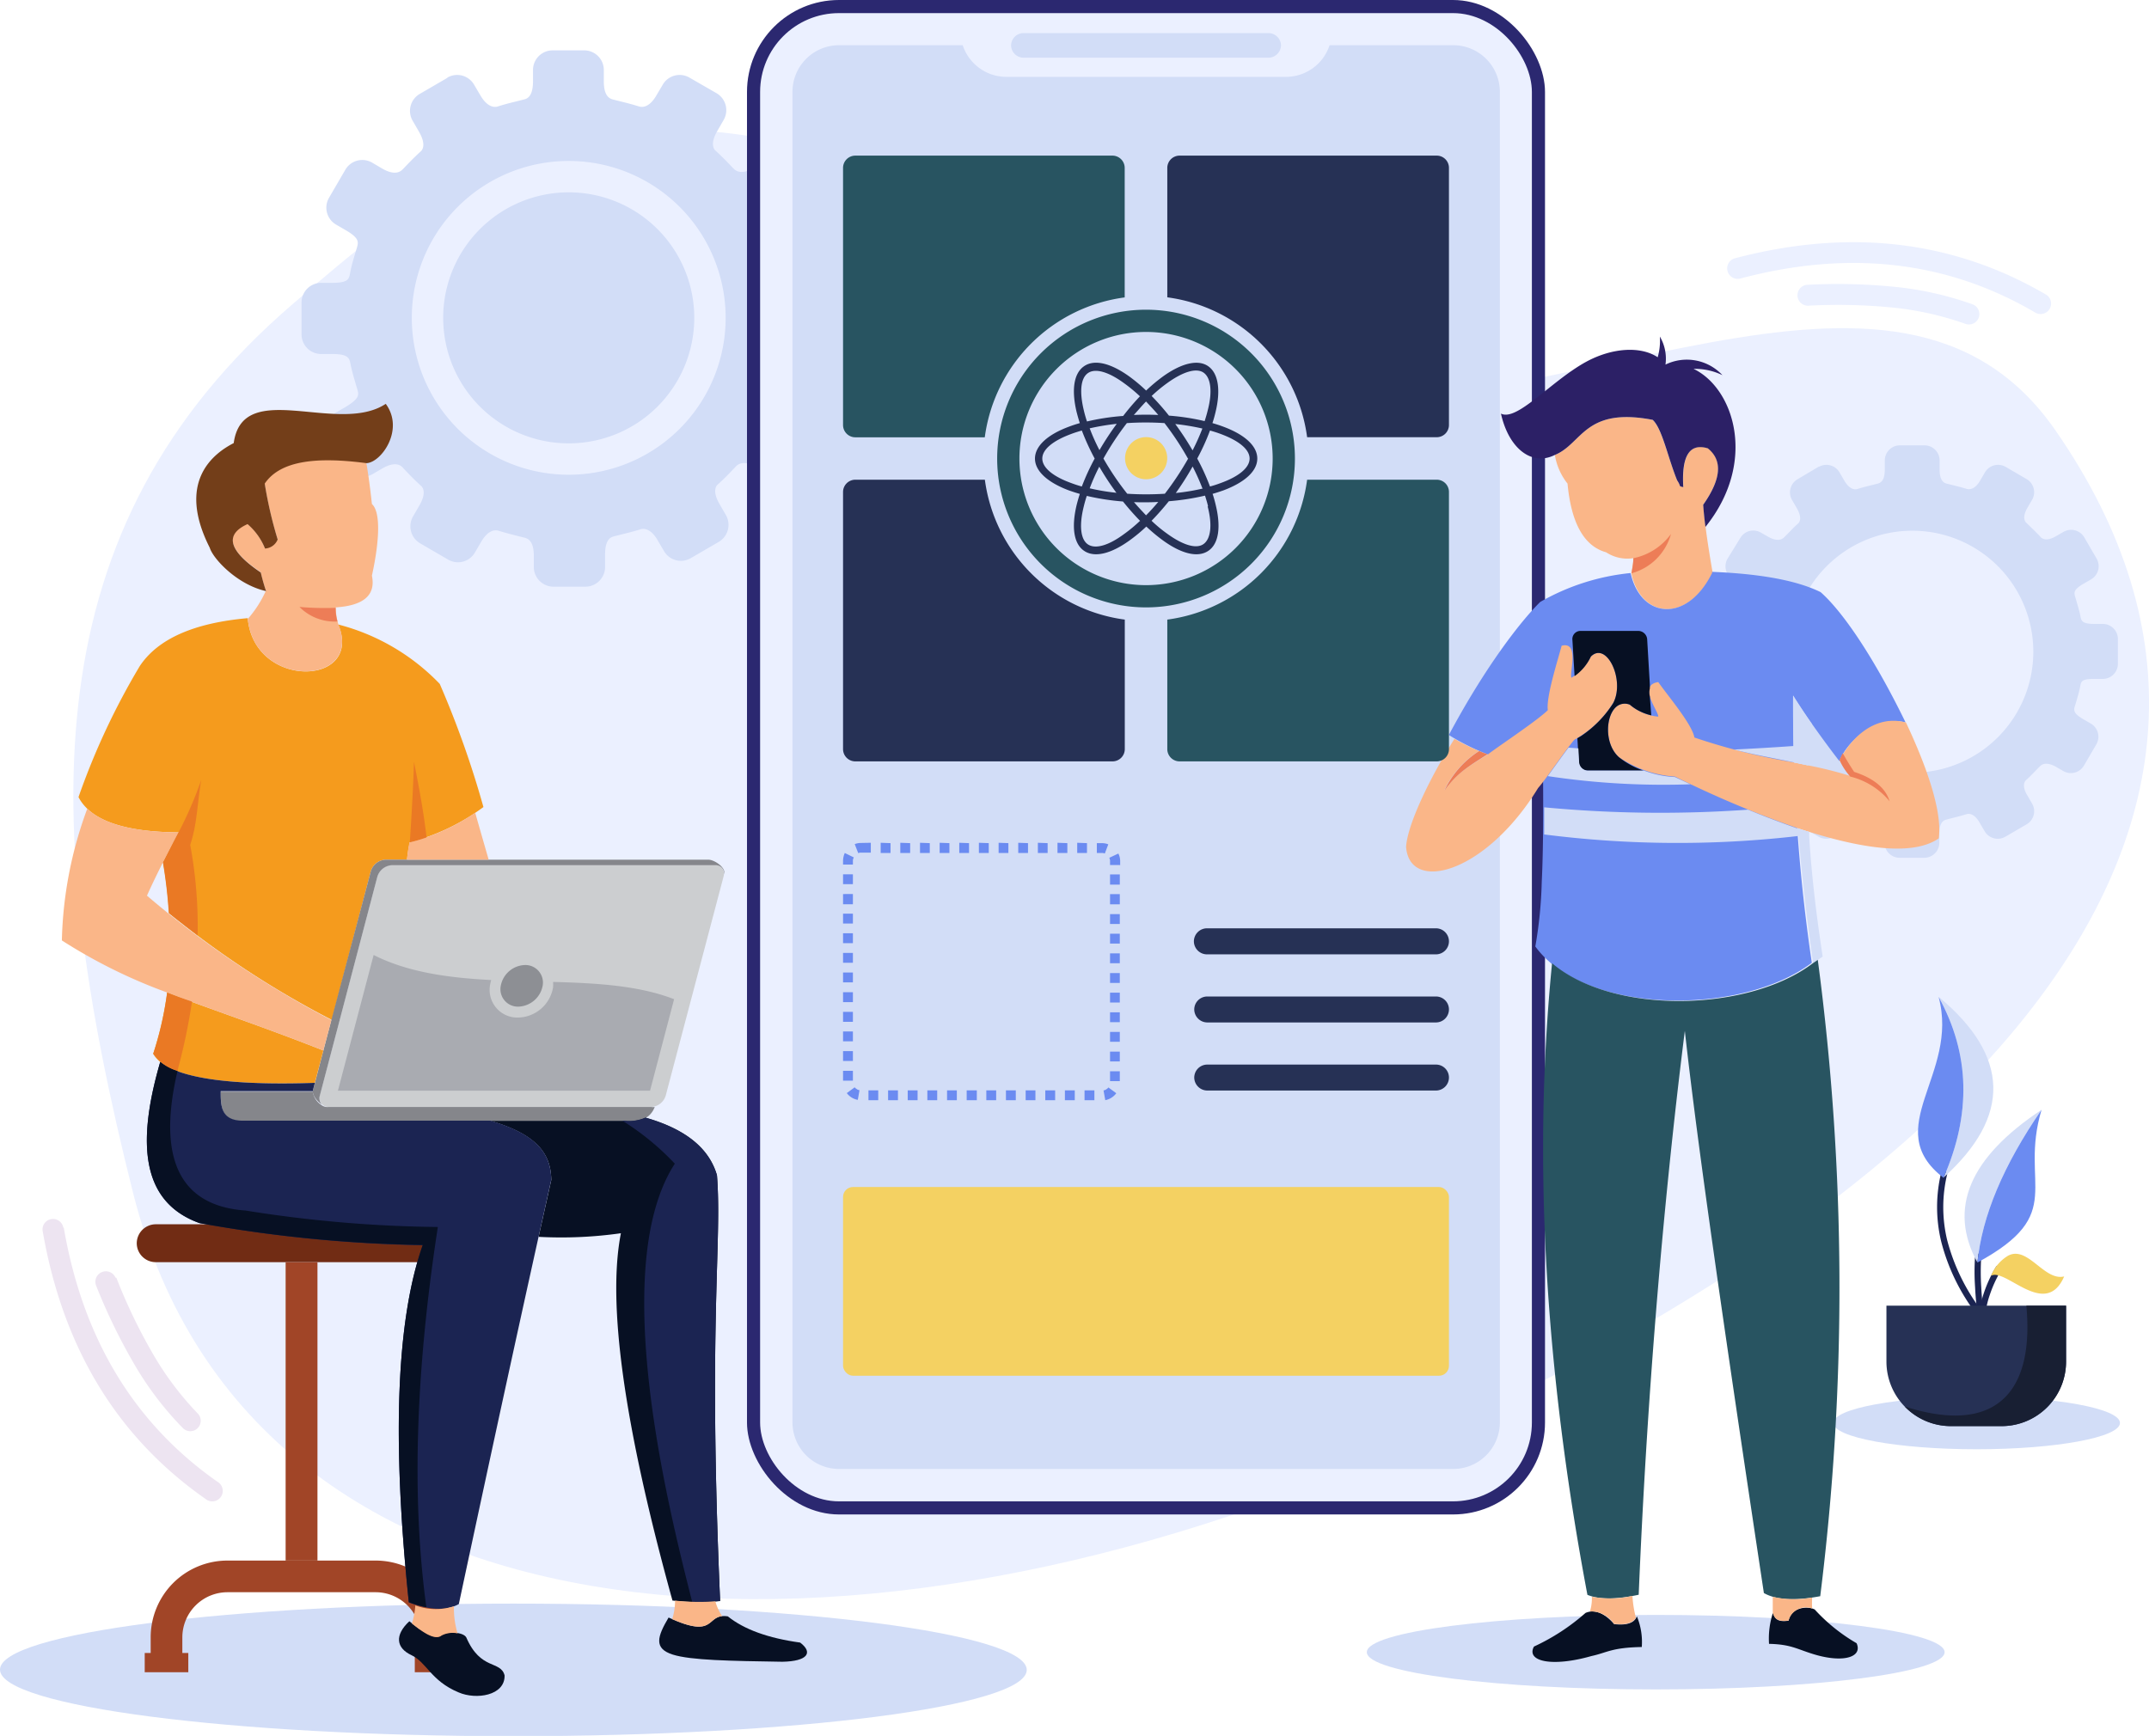
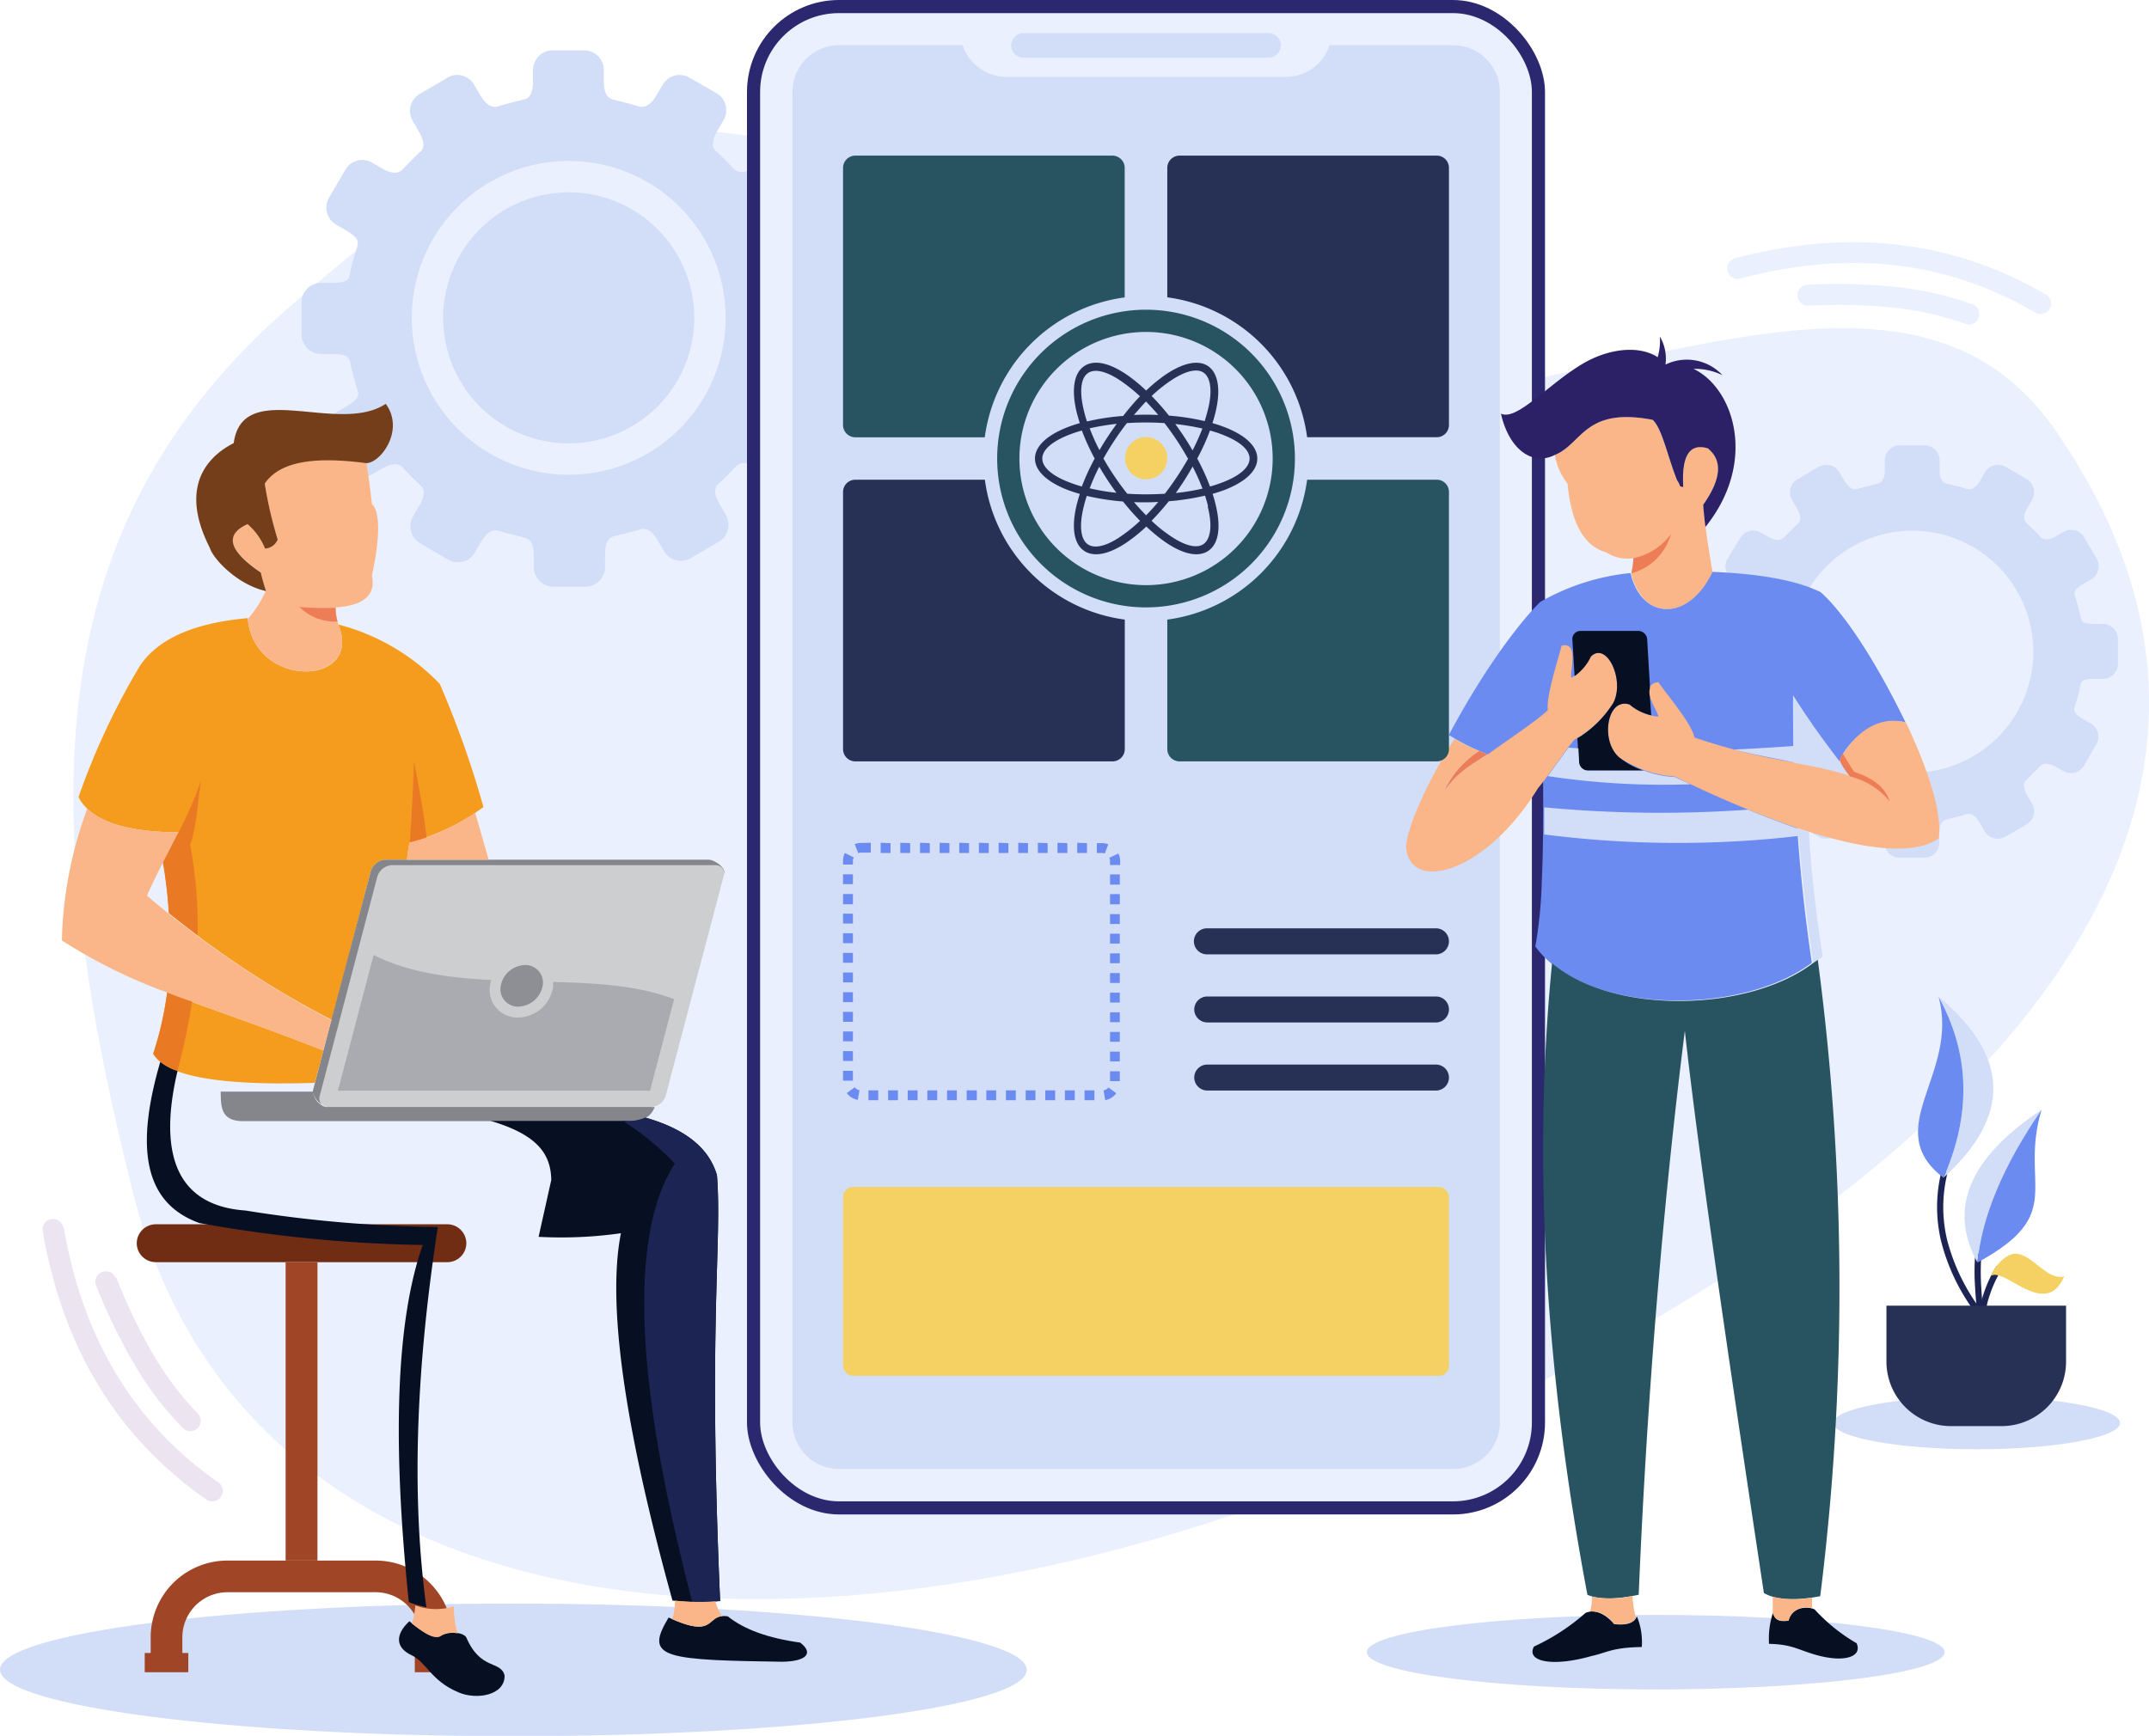
<svg xmlns="http://www.w3.org/2000/svg" viewBox="0 0 237.6 191.97">
  <defs>
    <style>.cls-1{fill:#d2ddf7;}.cls-1,.cls-11,.cls-12,.cls-13,.cls-14,.cls-15,.cls-16,.cls-17,.cls-18,.cls-19,.cls-2,.cls-20,.cls-21,.cls-22,.cls-23,.cls-25,.cls-3,.cls-4,.cls-5,.cls-6,.cls-7,.cls-8{fill-rule:evenodd;}.cls-10,.cls-2{fill:#ebf0ff;}.cls-3{fill:#ede4f1;}.cls-4{fill:#1b2452;}.cls-5{fill:#6b8bf1;}.cls-26,.cls-6{fill:#f4d162;}.cls-7{fill:#263155;}.cls-8{fill:#181f33;}.cls-9{fill:#2b2870;}.cls-11{fill:#fab688;}.cls-12{fill:#2c2066;}.cls-13{fill:#ed7d57;}.cls-14{fill:#071023;}.cls-15{fill:#285461;}.cls-16{fill:#ccced0;}.cls-17{fill:#f59b1d;}.cls-18{fill:#85868b;}.cls-19{fill:#a9abb1;}.cls-20{fill:#8d8f94;}.cls-21{fill:#733e19;}.cls-22{fill:#712c14;}.cls-23,.cls-24{fill:#a14527;}.cls-25{fill:#ea7924;}</style>
  </defs>
  <g id="Calque_2" data-name="Calque 2">
    <g id="Calque_1-2" data-name="Calque 1">
      <path class="cls-1" d="M56.76,192c31.26,0,56.76-3.29,56.76-7.33s-25.5-7.33-56.76-7.33S0,180.6,0,184.64,25.5,192,56.76,192Z" />
      <path class="cls-1" d="M183.06,186.83c17.59,0,31.94-1.85,31.94-4.12s-14.35-4.12-31.94-4.12-31.94,1.85-31.94,4.12S165.47,186.83,183.06,186.83Z" />
      <path class="cls-1" d="M218.54,160.27c8.73,0,15.85-1.31,15.85-2.91s-7.12-2.91-15.85-2.91-15.84,1.31-15.84,2.91S209.82,160.27,218.54,160.27Z" />
      <path class="cls-2" d="M85.73,15.55c18.51,3.63,33.69,26.82,52.08,28.88,34.78,3.9,71.77-22.38,89.46,3.18C258.33,92.46,215,133.24,155.48,160S28,184.6,14.71,131.91C4.31,90.56,3.5,58.43,32.39,33.6,45.22,22.58,59.11,10.34,85.73,15.55Z" />
      <path class="cls-1" d="M201.1,51.6,198.74,53a1.68,1.68,0,0,0-.61,2.29l.52.89c.61,1.06.35,1.53.16,1.71-.53.46-1,1-1.5,1.48-.15.15-.6.66-1.8,0l-.82-.47a1.66,1.66,0,0,0-2.28.6L191,61.79a1.68,1.68,0,0,0,.61,2.29l.81.47c1.13.65,1.1,1,1,1.46-.2.66-.41,1.31-.55,2s-.07,1-1.6,1h-.94a1.67,1.67,0,0,0-1.67,1.67v2.73a1.67,1.67,0,0,0,1.67,1.67h.94c1.53,0,1.47.43,1.6,1s.35,1.33.55,2c.14.48.17.81-1,1.47l-.81.47a1.68,1.68,0,0,0-.61,2.29l1.38,2.35a1.67,1.67,0,0,0,2.28.61l.82-.48c1.2-.7,1.65-.19,1.8,0,.49.51,1,1,1.5,1.49.19.17.45.65-.16,1.7l-.52.9a1.67,1.67,0,0,0,.61,2.28l2.36,1.37a1.67,1.67,0,0,0,2.28-.6l.52-.89c.62-1.07,1.23-1,1.49-1,.76.24,1.45.39,2.23.6.28.07.77.28.77,1.55v1a1.67,1.67,0,0,0,1.67,1.67h2.72a1.67,1.67,0,0,0,1.67-1.67v-1c0-1.27.49-1.48.77-1.55.78-.21,1.47-.36,2.23-.6.25-.08.87-.12,1.49,1l.52.89a1.68,1.68,0,0,0,2.29.6l2.35-1.37a1.67,1.67,0,0,0,.61-2.28l-.52-.9c-.62-1-.35-1.53-.16-1.7.53-.47,1-1,1.5-1.49.14-.15.6-.66,1.8,0l.82.48a1.68,1.68,0,0,0,2.29-.61l1.37-2.35a1.68,1.68,0,0,0-.61-2.29l-.81-.47c-1.13-.66-1.1-1-.95-1.47.19-.65.4-1.31.55-2s.06-1,1.59-1h.94a1.67,1.67,0,0,0,1.67-1.67V70.7A1.67,1.67,0,0,0,232.52,69h-.94c-1.53,0-1.47-.43-1.59-1s-.36-1.33-.55-2c-.15-.47-.18-.81.95-1.46l.81-.47a1.68,1.68,0,0,0,.61-2.29l-1.37-2.36a1.68,1.68,0,0,0-2.29-.6l-.82.47c-1.2.7-1.66.19-1.8,0-.49-.5-1-1-1.5-1.48-.19-.18-.46-.65.16-1.71l.52-.89A1.68,1.68,0,0,0,224.1,53l-2.35-1.37a1.68,1.68,0,0,0-2.29.61l-.52.89c-.62,1.07-1.24,1-1.49.94-.76-.24-1.45-.39-2.23-.59-.28-.08-.77-.28-.77-1.56v-1a1.67,1.67,0,0,0-1.67-1.67h-2.72a1.67,1.67,0,0,0-1.67,1.67v1c0,1.28-.49,1.48-.77,1.56-.78.2-1.47.35-2.23.59-.26.09-.87.13-1.49-.94l-.52-.89a1.67,1.67,0,0,0-2.28-.61Zm10.32,7.09a13.38,13.38,0,1,1-13.37,13.38A13.38,13.38,0,0,1,211.42,58.69Z" />
      <path class="cls-2" d="M192.39,30.81a1.16,1.16,0,0,1-.6-2.24q19-5,34.41,4a1.15,1.15,0,0,1-1.17,2Q210.45,26,192.39,30.81Zm7.46,3a61.56,61.56,0,0,1,9.28.19,34.42,34.42,0,0,1,8.16,1.81,1.15,1.15,0,1,0,.79-2.16,36.11,36.11,0,0,0-8.71-1.94,63.41,63.41,0,0,0-9.62-.21,1.16,1.16,0,0,0,.1,2.31Z" />
      <path class="cls-3" d="M7,135.76a1.16,1.16,0,0,0-1.34-.94,1.15,1.15,0,0,0-.94,1.33q3.35,19.36,18,29.61a1.16,1.16,0,1,0,1.33-1.89q-13.84-9.7-17-28.11Zm5.86,5.53a60.53,60.53,0,0,0,4,8.35,34.08,34.08,0,0,0,5,6.67,1.15,1.15,0,1,1-1.64,1.62,35.7,35.7,0,0,1-5.4-7.11,64.5,64.5,0,0,1-4.2-8.66,1.16,1.16,0,0,1,2.15-.87Z" />
      <path class="cls-1" d="M49.48,8.6l-3.06,1.78a2.17,2.17,0,0,0-.78,3l.67,1.16c.8,1.37.45,2,.2,2.21-.68.61-1.31,1.27-1.94,1.93-.19.19-.77.86-2.33-.05L41.17,18a2.17,2.17,0,0,0-3,.79l-1.78,3.06a2.17,2.17,0,0,0,.79,3l1.05.61c1.46.85,1.42,1.28,1.24,1.9-.25.85-.53,1.7-.71,2.58s-.09,1.34-2.08,1.34H35.51a2.17,2.17,0,0,0-2.17,2.17v3.53a2.17,2.17,0,0,0,2.17,2.17h1.21c2,0,1.91.56,2.08,1.34s.46,1.73.71,2.58c.18.61.22,1-1.24,1.9l-1.05.61a2.17,2.17,0,0,0-.79,3l1.78,3.06a2.16,2.16,0,0,0,3,.78l1.07-.62c1.56-.9,2.14-.24,2.33,0,.63.66,1.26,1.32,1.94,1.93.25.21.6.84-.2,2.2l-.67,1.16a2.18,2.18,0,0,0,.78,3l3.06,1.78a2.16,2.16,0,0,0,3-.79l.68-1.16c.81-1.39,1.6-1.33,1.94-1.22,1,.31,1.87.51,2.88.77.36.1,1,.36,1,2v1.24a2.18,2.18,0,0,0,2.17,2.17h3.54a2.18,2.18,0,0,0,2.17-2.17V61.31c0-1.66.63-1.92,1-2,1-.26,1.91-.46,2.89-.77.33-.11,1.13-.17,1.93,1.22l.68,1.16a2.16,2.16,0,0,0,3,.79l3.06-1.78a2.18,2.18,0,0,0,.78-3l-.67-1.16c-.8-1.36-.45-2-.2-2.2.68-.61,1.31-1.27,1.94-1.93.18-.2.78-.86,2.33,0l1.07.62a2.16,2.16,0,0,0,3-.78l1.78-3.06a2.16,2.16,0,0,0-.79-3l-1-.61c-1.46-.85-1.42-1.29-1.24-1.9.26-.85.53-1.7.71-2.58S87,39.08,89,39.08h1.21a2.17,2.17,0,0,0,2.17-2.17V33.38a2.17,2.17,0,0,0-2.17-2.17H89c-2,0-1.91-.56-2.08-1.34s-.45-1.73-.71-2.58c-.18-.62-.22-1.05,1.24-1.9l1-.61a2.16,2.16,0,0,0,.79-3l-1.78-3.06a2.17,2.17,0,0,0-3-.79l-1.07.62c-1.55.91-2.15.24-2.33.05-.63-.66-1.26-1.32-1.94-1.93-.25-.22-.6-.84.2-2.21l.67-1.16a2.17,2.17,0,0,0-.78-3L76.26,8.6a2.16,2.16,0,0,0-3,.79l-.68,1.15c-.8,1.39-1.6,1.34-1.93,1.23-1-.31-1.88-.51-2.89-.77-.36-.1-1-.36-1-2V7.74a2.17,2.17,0,0,0-2.17-2.17H61.1a2.17,2.17,0,0,0-2.17,2.17V9c0,1.66-.63,1.92-1,2-1,.26-1.91.46-2.88.77-.34.11-1.13.16-1.94-1.23l-.68-1.15a2.16,2.16,0,0,0-3-.79ZM62.87,21.27A13.88,13.88,0,1,1,49,35.14,13.88,13.88,0,0,1,62.87,21.27Zm0-3.47A17.35,17.35,0,1,1,45.53,35.14,17.34,17.34,0,0,1,62.87,17.8Z" />
      <path class="cls-4" d="M215.29,129.84a.34.34,0,0,0-.26-.41.35.35,0,0,0-.41.26,16.23,16.23,0,0,0,0,7.59,22.43,22.43,0,0,0,3.95,8.11.34.34,0,0,0,.55-.4,22.12,22.12,0,0,1-3.84-7.87A15.58,15.58,0,0,1,215.29,129.84Z" />
      <path class="cls-1" d="M214.88,130.23q4.65-10.56-.54-20Q226.16,120.06,214.88,130.23Z" />
      <path class="cls-5" d="M214.34,110.25q5.19,9.42.54,20C207.76,124.77,216.66,118.83,214.34,110.25Z" />
      <path class="cls-4" d="M219.05,139a.34.34,0,0,0-.31-.37.34.34,0,0,0-.37.31,24.46,24.46,0,0,0,0,3.39,38,38,0,0,0,.38,3.79.36.36,0,0,0,.39.29.35.35,0,0,0,.29-.39,36.39,36.39,0,0,1-.38-3.72A26.57,26.57,0,0,1,219.05,139Z" />
      <path class="cls-1" d="M218.63,139.62q-4.9-8.94,7.09-16.89Q219.38,131.94,218.63,139.62Z" />
      <path class="cls-5" d="M218.63,139.62q.75-7.68,7.09-16.89C223.21,131.09,228.66,134.18,218.63,139.62Z" />
      <path class="cls-4" d="M218.81,145.77a.34.34,0,0,0,.68,0,9,9,0,0,1,.5-2.55,13.56,13.56,0,0,1,1.26-2.74.33.33,0,0,0-.1-.47.34.34,0,0,0-.48.11,14.13,14.13,0,0,0-1.33,2.88A9.94,9.94,0,0,0,218.81,145.77Z" />
      <path class="cls-6" d="M228.22,141.16c-2.06,4.76-6.49-1-8.08-.07a4.5,4.5,0,0,1,1.89-2.23C224.21,137.72,226,141.69,228.22,141.16Z" />
      <path class="cls-7" d="M208.57,144.39v6.2a7.14,7.14,0,0,0,7.12,7.12h5.63a7.13,7.13,0,0,0,7.11-7.12v-6.2Z" />
-       <path class="cls-8" d="M210.59,155.54c9.71,3.12,14.38-1.17,13.45-11.15h4.39v6.2a7.13,7.13,0,0,1-7.11,7.12h-5.63A7.06,7.06,0,0,1,210.59,155.54Z" />
      <rect class="cls-9" x="82.59" width="88.23" height="167.48" rx="10.17" />
      <rect class="cls-10" x="84.04" y="1.45" width="85.33" height="164.58" rx="8.72" />
      <path class="cls-1" d="M92.76,5h13.68a5.09,5.09,0,0,0,4.81,3.5h30.92A5.07,5.07,0,0,0,147,5h13.69a5.16,5.16,0,0,1,5.14,5.14V157.31a5.16,5.16,0,0,1-5.14,5.14H92.76a5.15,5.15,0,0,1-5.14-5.14V10.17A5.15,5.15,0,0,1,92.76,5Z" />
      <path class="cls-1" d="M113.17,3.66h27.07A1.39,1.39,0,0,1,141.63,5h0a1.39,1.39,0,0,1-1.39,1.38H113.17A1.38,1.38,0,0,1,111.79,5h0A1.38,1.38,0,0,1,113.17,3.66Z" />
      <path class="cls-11" d="M185.43,53.12c-1.05-2.59-1.64-5.64-2.7-6.69-7.56-1.45-7.77,2.65-10.82,3.88a6.85,6.85,0,0,0,1.4,3.17c.41,4.38,1.83,6.92,4.27,7.6a4.3,4.3,0,0,0,3,.65c0,.57-.12,1.12-.21,1.67h0c1,4.81,5.85,5.56,8.7.48q.15-.26.27-.51a.59.59,0,0,0,0-.13h0c-.33-1.9-.59-3.55-.77-5-.12-.92-.2-1.74-.25-2.45,2-2.84,2.17-4.91.51-6.24q-3-.91-2.71,4.29C185.52,53.73,185.93,53.86,185.43,53.12Z" />
      <path class="cls-12" d="M171.91,50.31c3.05-1.23,3.26-5.33,10.82-3.88,1.06,1,1.65,4.1,2.7,6.69.5.74.09.61.68.75q-.31-5.2,2.71-4.29c1.66,1.33,1.49,3.4-.51,6.24.05.71.13,1.53.25,2.45,5.77-7.17,3.17-15.34-1.32-17.48a7,7,0,0,1,3.2.7,5.38,5.38,0,0,0-6.3-1.17,4.81,4.81,0,0,0-.62-3.1,6.7,6.7,0,0,1-.24,2.29c-1.83-1.23-5-1.11-8,.55-3.87,2.16-7.55,6.57-9.33,5.68C166.8,49.58,169.35,51.6,171.91,50.31Z" />
      <path class="cls-5" d="M198.25,76.92c.68,1.08,1.41,2.18,2.21,3.31s1.86,2.59,2.9,3.93c1.07-2.54,4.41-5.06,7.33-4.26-3.55-7.3-7-12.31-9.4-14.42q-3.91-1.92-12-2.24a.59.59,0,0,1,0,.13c-2.8,5.63-7.92,5-9,0a25,25,0,0,0-10,3.2c-2.23,2.2-6.15,7.3-10.1,14.71a24.47,24.47,0,0,0,7,3c1.33-1.7,2.22-3,3.34-4.73.13,8.1.13,14-.07,18a47.81,47.81,0,0,1-.71,7.12c5.47,7.54,22.74,7.73,30.57,1.8A192.34,192.34,0,0,1,198.25,76.92Z" />
      <path class="cls-11" d="M198,84.25a69.17,69.17,0,0,1-10.66-2.69c-.26-1.46-2.83-4.48-4-6.13-2.33.34.06,3.25,0,3.82a5.67,5.67,0,0,1-3.14-1.32c-2.45-.9-3.34,3.91-1.2,5.81a12.37,12.37,0,0,0,6.19,2.14,113.91,113.91,0,0,0,13.37,5.64c.53.18,1,.34,1.53.49q10.53,3.27,14.26.71c.55-3.72-2.49-10.41-3.62-12.82-4-1.07-6.65,2.7-7.3,4.16a7.26,7.26,0,0,0,1.11,1.74A43.82,43.82,0,0,0,200,84.66Z" />
      <path class="cls-11" d="M164.49,83.44c1-.79,5.4-3.69,6.64-4.9-.19-1.45,1-5.18,1.53-7.13,2-.52.84,3,1.08,3.54a5.49,5.49,0,0,0,2.15-2.34c1.71-1.71,3.73,2.46,2.54,5a11.56,11.56,0,0,1-4.37,4.2c-1,1.17-3.14,4.37-4,5.33-5.82,9.5-14.22,11.67-14.6,6.51.17-2.62,2.84-8,5.35-11.94a23.61,23.61,0,0,0,2.71,1.34,10.49,10.49,0,0,0-3.84,4.35C161.12,85.51,162.17,84.87,164.49,83.44Z" />
      <path class="cls-13" d="M205,85.36q-.7-1.06-1.26-2.07a6.86,6.86,0,0,0-.35.78,7.19,7.19,0,0,0,1.18,1.81,8.15,8.15,0,0,1,4.35,2.73q-.66-2.19-3.92-3.25Zm-41.45-2.31a10.49,10.49,0,0,0-3.84,4.35c1.41-1.89,2.46-2.53,4.78-4C164.18,83.32,163.86,83.19,163.55,83.05Z" />
      <path class="cls-1" d="M199.88,84.64a39,39,0,0,1,.45-4.58c-.75-1.07-1.44-2.12-2.08-3.14,0,2.44,0,4.91.1,7.4l1.53.32Zm1.64,21.14Q200.33,98,200,92c-.39-.12-.8-.25-1.2-.39.37,4.9.94,9.88,1.67,14.92Z" />
      <path class="cls-14" d="M175.89,72.61c1.71-1.71,3.73,2.46,2.54,5a1.41,1.41,0,0,1-.13.24,12.31,12.31,0,0,1-3.5,3.55l-.4.24.15,2.58a1,1,0,0,0,1,1h6.17A9,9,0,0,1,179,83.74c-1.69-1.5-1.49-4.79-.15-5.69a1.46,1.46,0,0,1,1.35-.12,5.16,5.16,0,0,0,1.05.7,5.85,5.85,0,0,0,1.32.48L182.41,77a1.79,1.79,0,0,1,0-.85l0-.48-.29-4.9a1,1,0,0,0-1-1h-6.36a.9.9,0,0,0-.91,1l.24,4A5.44,5.44,0,0,0,175.89,72.61Z" />
      <path class="cls-15" d="M181.18,176.36c.86-20.81,2.6-42.48,5.1-62.36,1.4,12.63,4.35,33.06,8.74,62.17,1.34.77,3.42.88,6.23.35a275.2,275.2,0,0,0-.27-70.37l-.54.37c-7.13,5.41-22.09,5.73-28.84,0q-3.19,32.2,3.91,69.85Q177.43,177.16,181.18,176.36Z" />
      <path class="cls-14" d="M195.59,181.79c2.59.06,3.15.65,5.29,1.25,3.05.84,5.06.18,4.39-1.32a19.41,19.41,0,0,1-4.63-3.73c-.83-.43-2.61-.23-2.88,1.24-1.13.16-1.51-.13-1.74-.87a9.18,9.18,0,0,0-.43,3.43Zm-14.07.35c-3.35.06-3.81.62-5.57,1-4.35,1.24-7.25.6-6.35-1.05a23.45,23.45,0,0,0,5.7-3.72c1-.43,2.08,0,3.17,1.24,1.4.16,2.23-.13,2.51-.86A7.42,7.42,0,0,1,181.52,182.14Z" />
      <path class="cls-11" d="M176,176.58a4.74,4.74,0,0,1-.21,1.62,3.09,3.09,0,0,1,2.65,1.38c1.27.15,2.08-.08,2.43-.68a12,12,0,0,1-.38-2.41,11.05,11.05,0,0,1-4.49.09Zm20,0c0,.63,0,1.22,0,1.77.23.74.61,1,1.74.87a2,2,0,0,1,2.62-1.34,9.88,9.88,0,0,1,0-1.21A10.82,10.82,0,0,1,196,176.59Z" />
      <path class="cls-13" d="M184.75,59.05a6.83,6.83,0,0,1-4.16,2.68c0,.57-.12,1.12-.21,1.67A6.22,6.22,0,0,0,184.75,59.05Z" />
      <path class="cls-1" d="M198.83,92.45a116.31,116.31,0,0,1-28.1-.17c0-.94,0-1.93,0-3a136.79,136.79,0,0,0,22.54.26c1.76.73,3.43,1.36,5.24,2l.25.08v0L200,92l0,.33Z" />
      <path class="cls-1" d="M187,86.73a86,86,0,0,1-15.87-.9c.72-1,1.59-2.22,2.29-3.15l1.09.08.08,1.46a1,1,0,0,0,1,1h6.17l.29.1a10.81,10.81,0,0,0,3.13.61l1.81.85ZM198.3,82.5l1.74-.13q-.07.72-.12,1.47c0,.3,0,.57,0,.8l-1.53-.32-.33-.07c-2.25-.47-4.11-.79-6.35-1.36Q194.88,82.74,198.3,82.5Z" />
      <path class="cls-14" d="M86.5,183.77c-5.79-.09-10.11-.16-12.11-.79-2.15-.68-1.71-2-.47-4.1,5.45,2.51,4-.51,6.55-.13,1.79,1.44,4.45,2.41,8,2.9C89.92,182.75,89.31,183.72,86.5,183.77Z" />
      <path class="cls-16" d="M79.07,95.65H43.33a1.78,1.78,0,0,0-1.61,1.28l-6.36,24.21a1,1,0,0,0,1,1.28H72a1.77,1.77,0,0,0,1.61-1.28L80,96.93A1,1,0,0,0,79.07,95.65Z" />
      <path class="cls-17" d="M41,96.35l-4.31,16.44a102.6,102.6,0,0,1-18-11.8,52.47,52.47,0,0,0-.65-5.6c.52-1,1.1-2.16,1.73-3.34Q10.67,92,8.68,88.15a78.91,78.91,0,0,1,6.78-14.5q3-4.5,11.93-5.29c.69,7.94,12.87,7.54,10,.7a23.8,23.8,0,0,1,11.23,6.57,105.75,105.75,0,0,1,4.83,13.62,23.72,23.72,0,0,1-8.15,3.9A18.12,18.12,0,0,0,45,95.07H42.57A1.8,1.8,0,0,0,41,96.35Z" />
      <path class="cls-18" d="M36.64,112.79,41,96.35a1.8,1.8,0,0,1,1.62-1.28H78.31c.7,0,2,.91,1.75,1.61a.94.94,0,0,0-1-1H43.33a1.78,1.78,0,0,0-1.61,1.28l-6.36,24.21a1,1,0,0,0,.25,1c-.58-.38-1.14-1.12-1-1.62Z" />
      <path class="cls-18" d="M36.31,122.42H72a1.31,1.31,0,0,0,.39,0c-.71,1.84-2.64,1.57-3.4,1.56H26.67c-2.3-.09-2.24-1.71-2.27-3.26H34.58a2.13,2.13,0,0,0,1,1.51A1.06,1.06,0,0,0,36.31,122.42Z" />
      <path class="cls-19" d="M41.31,105.61c3.83,1.94,8.36,2.53,13,2.77a4.7,4.7,0,0,0-.12.51,3.06,3.06,0,0,0,3.07,3.64,4,4,0,0,0,3.89-3.35,3.81,3.81,0,0,0,0-.59c4.84.13,9.51.4,13.38,1.91l-2.66,10.12H37.36Z" />
      <path class="cls-20" d="M58.05,106.72A2.81,2.81,0,0,0,55.37,109a1.93,1.93,0,0,0,2,2.32A2.83,2.83,0,0,0,60,109,1.94,1.94,0,0,0,58.05,106.72Z" />
      <path class="cls-17" d="M16.94,116.53a37.84,37.84,0,0,0,1.54-6.77c4.81,1.87,10.31,3.66,17.27,6.41l-.94,3.58Q19,120.26,16.94,116.53Z" />
      <path class="cls-11" d="M35.75,116.17c-7-2.75-12.46-4.54-17.27-6.41A58.72,58.72,0,0,1,6.84,104,44.65,44.65,0,0,1,9.65,89.43Q12.34,92,19.74,92.05c-1.43,2.7-2.6,5-3.49,7a108.43,108.43,0,0,0,20.39,13.76Z" />
      <path class="cls-11" d="M52.54,89.88q.8,2.81,1.49,5.19H45a18.12,18.12,0,0,1,.27-1.92A22.63,22.63,0,0,0,52.54,89.88Z" />
      <path class="cls-14" d="M74.35,177q-8-28.92-5.7-40.62a46.93,46.93,0,0,1-9.1.4c.46-2.08.93-4.17,1.4-6.29-.05-2.87-1.52-5-6.73-6.54H69a4.49,4.49,0,0,0,2.37-.34c4.77,1.36,7.1,3.62,7.9,6.37.58,7.56-1,16.17.35,47.08A24.84,24.84,0,0,1,74.35,177Z" />
      <path class="cls-4" d="M68.8,123.93H69a4.48,4.48,0,0,0,2.37-.34c4.77,1.36,7.1,3.62,7.9,6.37.58,7.56-1,16.17.35,47.08a24.06,24.06,0,0,1-3.09.1c-2.74-10.74-9.28-37.09-1.92-48.45A28.89,28.89,0,0,0,68.8,123.93Z" />
      <path class="cls-11" d="M27.4,68.44a12.25,12.25,0,0,0,2-3.12c-.19-.54-.39-1.23-.59-2.06q-5.32-3.61-1.46-5.35a7,7,0,0,1,1.93,2.7,1.59,1.59,0,0,0,1.4-1,46.42,46.42,0,0,1-1.43-6.18c1.75-2.59,5.84-3,11.25-2.26.25,1.44.45,3,.62,4.57,1,.89.83,4.15,0,7.92q.66,3.21-4,3.51a7,7,0,0,0,.28,1.84h0v0C40.22,75.87,28.17,76.29,27.4,68.44Z" />
      <path class="cls-21" d="M40.52,51.22c-5.41-.71-9.5-.33-11.25,2.26a46.42,46.42,0,0,0,1.43,6.18,1.59,1.59,0,0,1-1.4,1,7,7,0,0,0-1.93-2.7q-3.87,1.74,1.46,5.35c.2.83.4,1.52.59,2.06-3.19-.71-5.86-3.57-6.23-4.8-3.72-7.34.43-10.43,2.65-11.57,1-7.26,11.53-.84,16.81-4.34C44.75,47.51,42.16,51.15,40.52,51.22Z" />
      <path class="cls-13" d="M33.11,67.12a33,33,0,0,0,4,.1,5.21,5.21,0,0,0,.2,1.51A5.47,5.47,0,0,1,33.11,67.12Z" />
      <path class="cls-22" d="M49.46,135.39H17.22a2.11,2.11,0,0,0-2.1,2.1h0a2.1,2.1,0,0,0,2.1,2.09H49.46a2.1,2.1,0,0,0,2.1-2.09h0A2.11,2.11,0,0,0,49.46,135.39Z" />
      <path class="cls-23" d="M19.14,175.07a8.49,8.49,0,0,1,6-2.49H41.53a8.5,8.5,0,0,1,8.5,8.5v1.72h.66v2.13H45.86V182.8h.66v-1.72a5,5,0,0,0-5-5H25.16a5,5,0,0,0-5,5v1.72h.66v2.13H16V182.8h.66v-1.72A8.5,8.5,0,0,1,19.14,175.07Z" />
      <rect class="cls-24" x="31.58" y="139.59" width="3.52" height="32.99" />
-       <path class="cls-4" d="M22.06,135.26c-6.23-2.24-7.08-8.44-4.34-17.83q3.39,2.77,17.09,2.32l-.21.81a.52.52,0,0,0,0,.11H24.4c0,1.55,0,3.17,2.27,3.26H54.22c5.21,1.53,6.68,3.67,6.73,6.54-3.29,14.73-6.23,28.25-10.22,46.92q-2,1.13-5.53-.18-2.82-27.15,1.54-39.5A151.82,151.82,0,0,1,22.06,135.26Z" />
      <path class="cls-14" d="M22.06,135.26c-6.23-2.24-7.08-8.44-4.34-17.83a6.68,6.68,0,0,0,1.91,1c-2.27,9.64.2,14.93,7.52,15.44a142.38,142.38,0,0,0,21.26,1.82q-3.72,24.12-1.27,42.05a12.1,12.1,0,0,1-1.94-.56q-2.82-27.15,1.54-39.5A151.82,151.82,0,0,1,22.06,135.26Z" />
      <path class="cls-11" d="M79.09,177.09a5.55,5.55,0,0,0,.76,1.64c-1.67.15-1,2.3-5.53.33a7.05,7.05,0,0,0,.32-2.05A25.68,25.68,0,0,0,79.09,177.09Z" />
      <path class="cls-14" d="M50.71,187.16c-3.07-1.27-3.53-3.33-5.22-4.12s-1.89-2.21-.23-3.75c1.23,1,2.75,2.19,3.56,1.55.54-.43,2.36-.4,2.73.23,1.59,3.7,3.8,2.52,4.24,4.21C55.84,187.52,52.64,188,50.71,187.16Z" />
      <path class="cls-11" d="M50.19,177.63a9.5,9.5,0,0,0,.4,3,2.68,2.68,0,0,0-1.77.24c-.75.59-2.11-.4-3.28-1.33a8.74,8.74,0,0,0,.38-2A6.54,6.54,0,0,0,50.19,177.63Z" />
      <path class="cls-25" d="M19.74,92.05a42.39,42.39,0,0,0,2.51-5.8c-.47,2.83-.45,4.86-1.22,7.19a49.19,49.19,0,0,1,.82,10c-1.05-.8-2.11-1.61-3.19-2.47a52.47,52.47,0,0,0-.65-5.6c.52-1,1.1-2.16,1.73-3.34Zm27.42.56a16.74,16.74,0,0,1-1.85.54c.24-3.59.39-6.57.46-8.91.69,3.46,1.16,6.25,1.39,8.37ZM16.94,116.53a37,37,0,0,0,1.54-6.77c.89.35,1.8.69,2.75,1a66.92,66.92,0,0,1-1.61,7.66A4.86,4.86,0,0,1,16.94,116.53Z" />
      <path class="cls-15" d="M94.57,17.21H123a1.36,1.36,0,0,1,1.35,1.35V32.89a18,18,0,0,0-15.47,15.47H94.57A1.36,1.36,0,0,1,93.21,47V18.56A1.36,1.36,0,0,1,94.57,17.21Z" />
      <path class="cls-7" d="M130.41,17.21h28.44a1.35,1.35,0,0,1,1.35,1.35V47a1.35,1.35,0,0,1-1.35,1.35H144.52a18,18,0,0,0-15.46-15.47V18.56A1.36,1.36,0,0,1,130.41,17.21Z" />
      <path class="cls-7" d="M93.21,82.85V54.41a1.36,1.36,0,0,1,1.36-1.36h14.32a18,18,0,0,0,15.47,15.47V82.85A1.36,1.36,0,0,1,123,84.2H94.57A1.36,1.36,0,0,1,93.21,82.85Z" />
      <path class="cls-15" d="M158.85,84.2H130.41a1.36,1.36,0,0,1-1.35-1.35V68.52a18,18,0,0,0,15.46-15.47h14.33a1.35,1.35,0,0,1,1.35,1.36V82.85A1.35,1.35,0,0,1,158.85,84.2Z" />
      <path class="cls-15" d="M126.71,34.25a16.46,16.46,0,1,1-16.46,16.46,16.46,16.46,0,0,1,16.46-16.46Zm0,2.46a14,14,0,1,0,14,14A14,14,0,0,0,126.71,36.71Z" />
      <path class="cls-7" d="M128.06,45.89c-.45-.54-.9-1-1.35-1.49-.45.46-.9,1-1.35,1.49q1.35-.06,2.7,0Zm1.18.07a27.86,27.86,0,0,0-1.91-2.17,16.54,16.54,0,0,1,1.74-1.44c1.71-1.23,3.19-1.7,4-1.14s1,2.12.46,4.17c-.09.38-.21.78-.34,1.19a25.35,25.35,0,0,0-4-.61Zm2.62,3.84a24.7,24.7,0,0,0,1.08-2.41,26.59,26.59,0,0,0-3-.5,32.36,32.36,0,0,1,1.91,2.91Zm.51.91a24.46,24.46,0,0,0,1.41-3.1c.42.12.81.24,1.18.38,2,.74,3.2,1.7,3.2,2.72s-1.22,2-3.2,2.71a11.68,11.68,0,0,1-1.18.38,24.36,24.36,0,0,0-1.41-3.09Zm1.7,3.91c.14.42.25.82.34,1.21.59,2.41.36,4.3-.82,5.09s-3,.3-5-1.15a18.6,18.6,0,0,1-1.85-1.54,17.59,17.59,0,0,1-1.86,1.54c-1.94,1.4-3.72,1.91-4.9,1.22h0l-.11-.07c-1.18-.79-1.41-2.68-.83-5.09.1-.39.21-.79.35-1.21-.42-.12-.82-.25-1.19-.38-2.33-.87-3.77-2.12-3.77-3.53s1.44-2.67,3.77-3.53c.37-.14.77-.27,1.19-.39-.14-.41-.25-.82-.35-1.2-.58-2.41-.35-4.3.83-5.1s3-.29,5,1.15a18.77,18.77,0,0,1,1.85,1.55,18.77,18.77,0,0,1,1.85-1.55c2-1.44,3.85-1.94,5-1.15s1.41,2.69.82,5.1c-.09.38-.2.79-.34,1.2.42.12.82.25,1.19.39,2.33.86,3.77,2.11,3.77,3.53s-1.44,2.66-3.77,3.53c-.37.13-.77.26-1.19.38Zm-8,3c-.64-.65-1.28-1.38-1.91-2.16a26.53,26.53,0,0,1-4-.62c-.14.41-.25.81-.34,1.19-.5,2-.38,3.6.46,4.17h0c.84.57,2.33.1,4-1.14a16.32,16.32,0,0,0,1.74-1.44Zm-2.62-3.1a31,31,0,0,1-1.91-2.91A22.52,22.52,0,0,0,120.48,54a22.71,22.71,0,0,0,3,.5Zm-2.42-3.81a26.09,26.09,0,0,1-1.42-3.1c-.41.12-.8.24-1.17.38-2,.74-3.2,1.7-3.2,2.72s1.22,2,3.2,2.71c.37.14.76.27,1.17.38a26,26,0,0,1,1.42-3.09ZM133.57,56c-.09-.38-.21-.78-.34-1.19a26.53,26.53,0,0,1-4,.62c-.63.78-1.27,1.51-1.91,2.16a15.38,15.38,0,0,0,1.74,1.44c1.71,1.24,3.19,1.71,4,1.14s1-2.12.46-4.17Zm-.63-2a24.7,24.7,0,0,0-1.08-2.41A31,31,0,0,1,130,54.52a22.71,22.71,0,0,0,3-.5Zm-1.56-3.31a32.68,32.68,0,0,1-2.59,3.91,32.08,32.08,0,0,1-4.16,0A30.78,30.78,0,0,1,122,50.71a31.62,31.62,0,0,1,2.59-3.92,32.08,32.08,0,0,1,4.16,0,31.62,31.62,0,0,1,2.59,3.92Zm-5.29-6.92A27.86,27.86,0,0,0,124.18,46a25.35,25.35,0,0,0-4,.61c-.14-.41-.25-.81-.34-1.19-.5-2.05-.38-3.6.46-4.17s2.33-.09,4,1.14a17.62,17.62,0,0,1,1.74,1.44Zm-5.61,3.6a22.52,22.52,0,0,0,1.08,2.41,32.36,32.36,0,0,1,1.91-2.91,26.59,26.59,0,0,0-3,.5Zm4.88,8.14c.45.53.9,1,1.35,1.48.45-.45.9-.95,1.35-1.48Q126.71,55.58,125.36,55.53Z" />
      <path class="cls-6" d="M126.71,53a2.33,2.33,0,1,0-2.32-2.33A2.32,2.32,0,0,0,126.71,53Z" />
      <path class="cls-5" d="M96.28,93.2v1.09H95.1a.73.73,0,0,0-.21.06l-.39-1a1.85,1.85,0,0,1,.7-.13Zm-2.86,1.1a2.11,2.11,0,0,0-.21.89v.42H94.3v-.49h0v0h0a1,1,0,0,1,.1-.3l-1-.49Zm-.21,2.39H94.3v1.09H93.21V96.69Zm0,2.18H94.3V100H93.21V98.87Zm0,2.17H94.3v1.09H93.21V101Zm0,2.17H94.3v1.09H93.21v-1.09Zm0,2.17H94.3v1.09H93.21v-1.09Zm0,2.17H94.3v1.09H93.21v-1.09Zm0,2.18H94.3v1.09H93.21v-1.09Zm0,2.17H94.3V113H93.21V111.9Zm0,2.17H94.3v1.09H93.21v-1.09Zm0,2.17H94.3v1.09H93.21v-1.09Zm0,2.18H94.3v1.09H93.21v-1.09Zm.39,2.43a1.94,1.94,0,0,0,1.24.78l.19-1.07a.62.62,0,0,1-.26-.09l-.13-.09a.47.47,0,0,1-.14-.14l0,0-.87.64Zm2.42.82v-1.09H97.1v1.09Zm2.17,0v-1.09h1.09v1.09Zm2.17,0v-1.09h1.09v1.09Zm2.17,0v-1.09h1.09v1.09Zm2.18,0v-1.09h1.08v1.09Zm2.17,0v-1.09H108v1.09Zm2.17,0v-1.09h1.09v1.09Zm2.17,0v-1.09h1.09v1.09Zm2.18,0v-1.09h1.08v1.09Zm2.17,0v-1.09h1.09v1.09Zm2.17,0v-1.09h1.09v1.09Zm2.17,0v-1.09H121v1.09Zm2.27,0a2,2,0,0,0,1.24-.77l-.87-.64h0l0,0a.92.92,0,0,1-.14.14l-.13.09a.88.88,0,0,1-.27.1l.19,1.06Zm1.63-2.11h-1.08v-1.09h1.08v1.09Zm0-2.18h-1.08v-1.08h1.08v1.08Zm0-2.17h-1.08v-1.09h1.08v1.09Zm0-2.17h-1.08v-1.09h1.08V113Zm0-2.17h-1.08v-1.09h1.08v1.09Zm0-2.17h-1.08v-1.09h1.08v1.09Zm0-2.18h-1.08v-1.09h1.08v1.09Zm0-2.17h-1.08v-1.09h1.08v1.09Zm0-2.17h-1.08v-1.09h1.08v1.09Zm0-2.17h-1.08V98.88h1.08V100Zm0-2.18h-1.08V96.7h1.08v1.09Zm0-2.17h-1.08v-.5h0v0h0a1,1,0,0,0-.08-.3l1-.47a1.88,1.88,0,0,1,.2.87v.43Zm-1.28-2.29a2,2,0,0,0-.7-.13h-.56v1.09h.66a.9.9,0,0,1,.22.06l.38-1Zm-2.35-.13v1.09H119.1V93.2Zm-2.17,0v1.09h-1.09V93.2Zm-2.18,0v1.09h-1.08V93.2Zm-2.17,0v1.09h-1.08V93.2Zm-2.17,0v1.09h-1.08V93.2Zm-2.17,0v1.09h-1.09V93.2Zm-2.18,0v1.09h-1.08V93.2Zm-2.17,0v1.09h-1.08V93.2Zm-2.17,0v1.09h-1.08V93.2Zm-2.17,0v1.09H99.54V93.2Zm-2.17,0v1.09H97.37V93.2Z" />
      <rect class="cls-26" x="93.21" y="131.27" width="66.99" height="20.87" rx="1.1" />
      <path class="cls-7" d="M133.48,102.66h25.29a1.44,1.44,0,0,1,1.43,1.44h0a1.44,1.44,0,0,1-1.43,1.44H133.48A1.45,1.45,0,0,1,132,104.1h0a1.45,1.45,0,0,1,1.44-1.44Zm0,15.07h25.29a1.43,1.43,0,0,1,1.43,1.43h0a1.44,1.44,0,0,1-1.43,1.44H133.48a1.45,1.45,0,0,1-1.44-1.44h0a1.44,1.44,0,0,1,1.44-1.43Zm0-7.53h25.29a1.43,1.43,0,0,1,1.43,1.43h0a1.44,1.44,0,0,1-1.43,1.44H133.48a1.45,1.45,0,0,1-1.44-1.44h0A1.44,1.44,0,0,1,133.48,110.2Z" />
    </g>
  </g>
</svg>